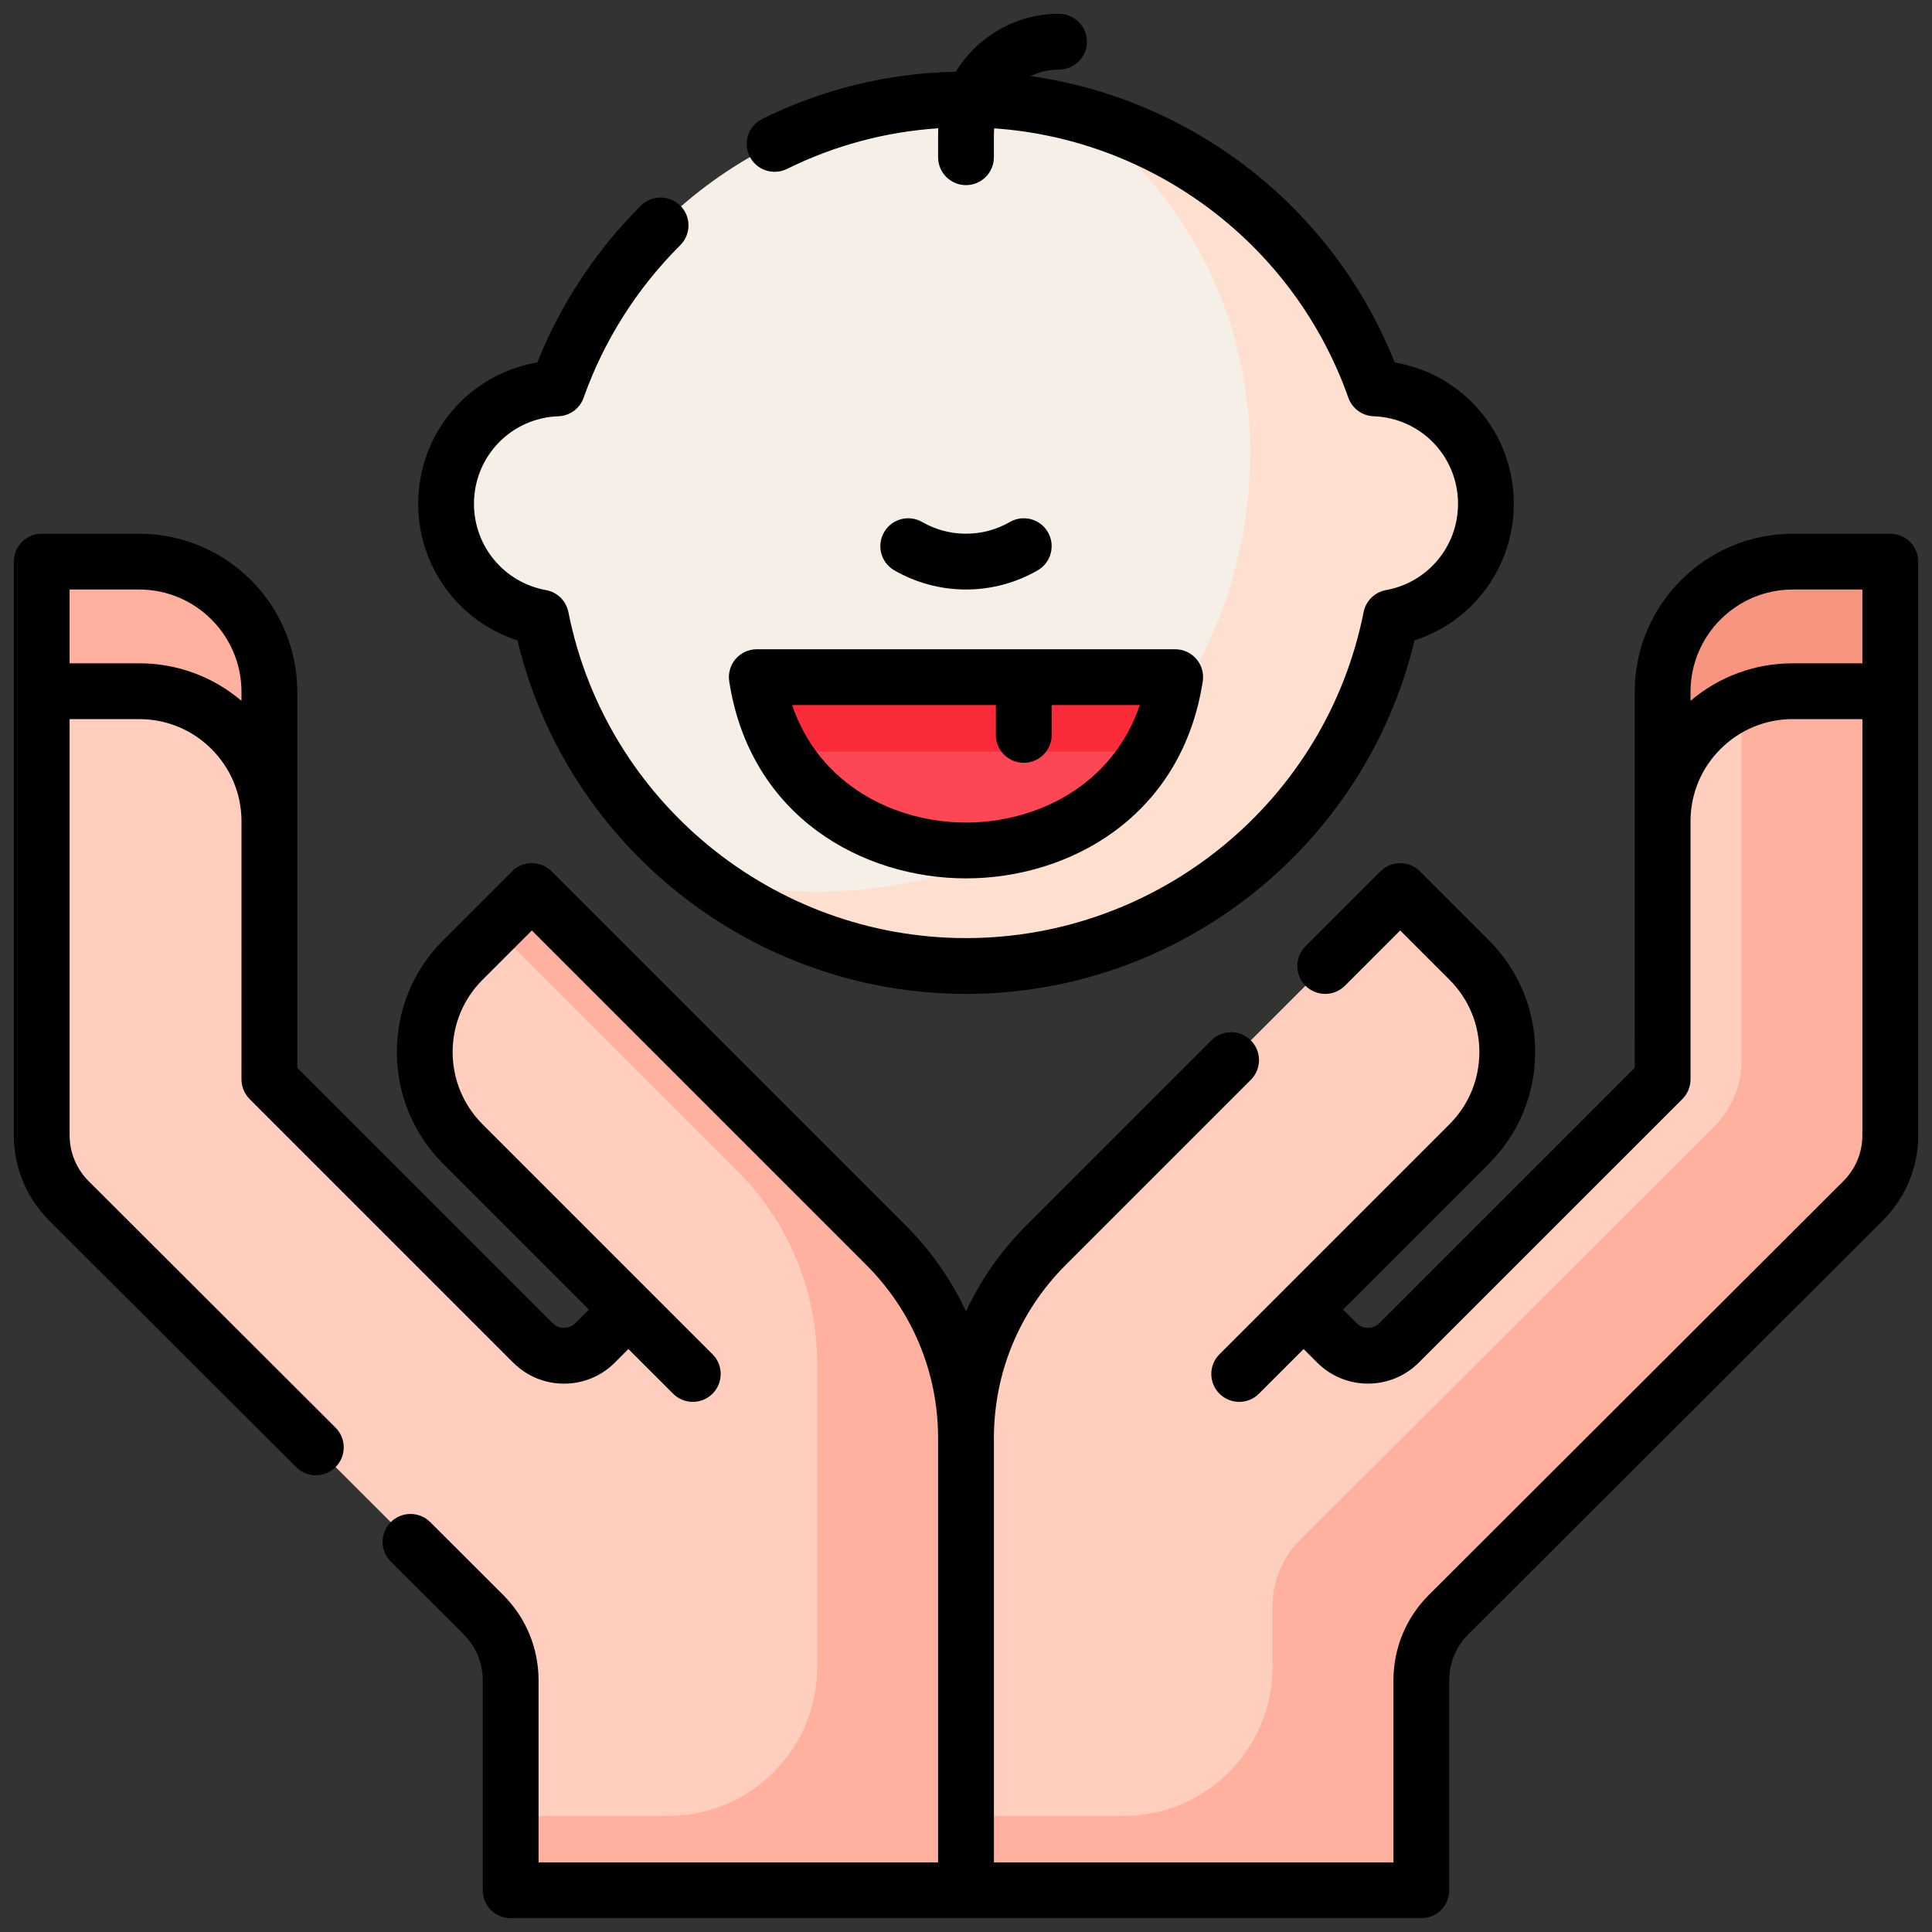
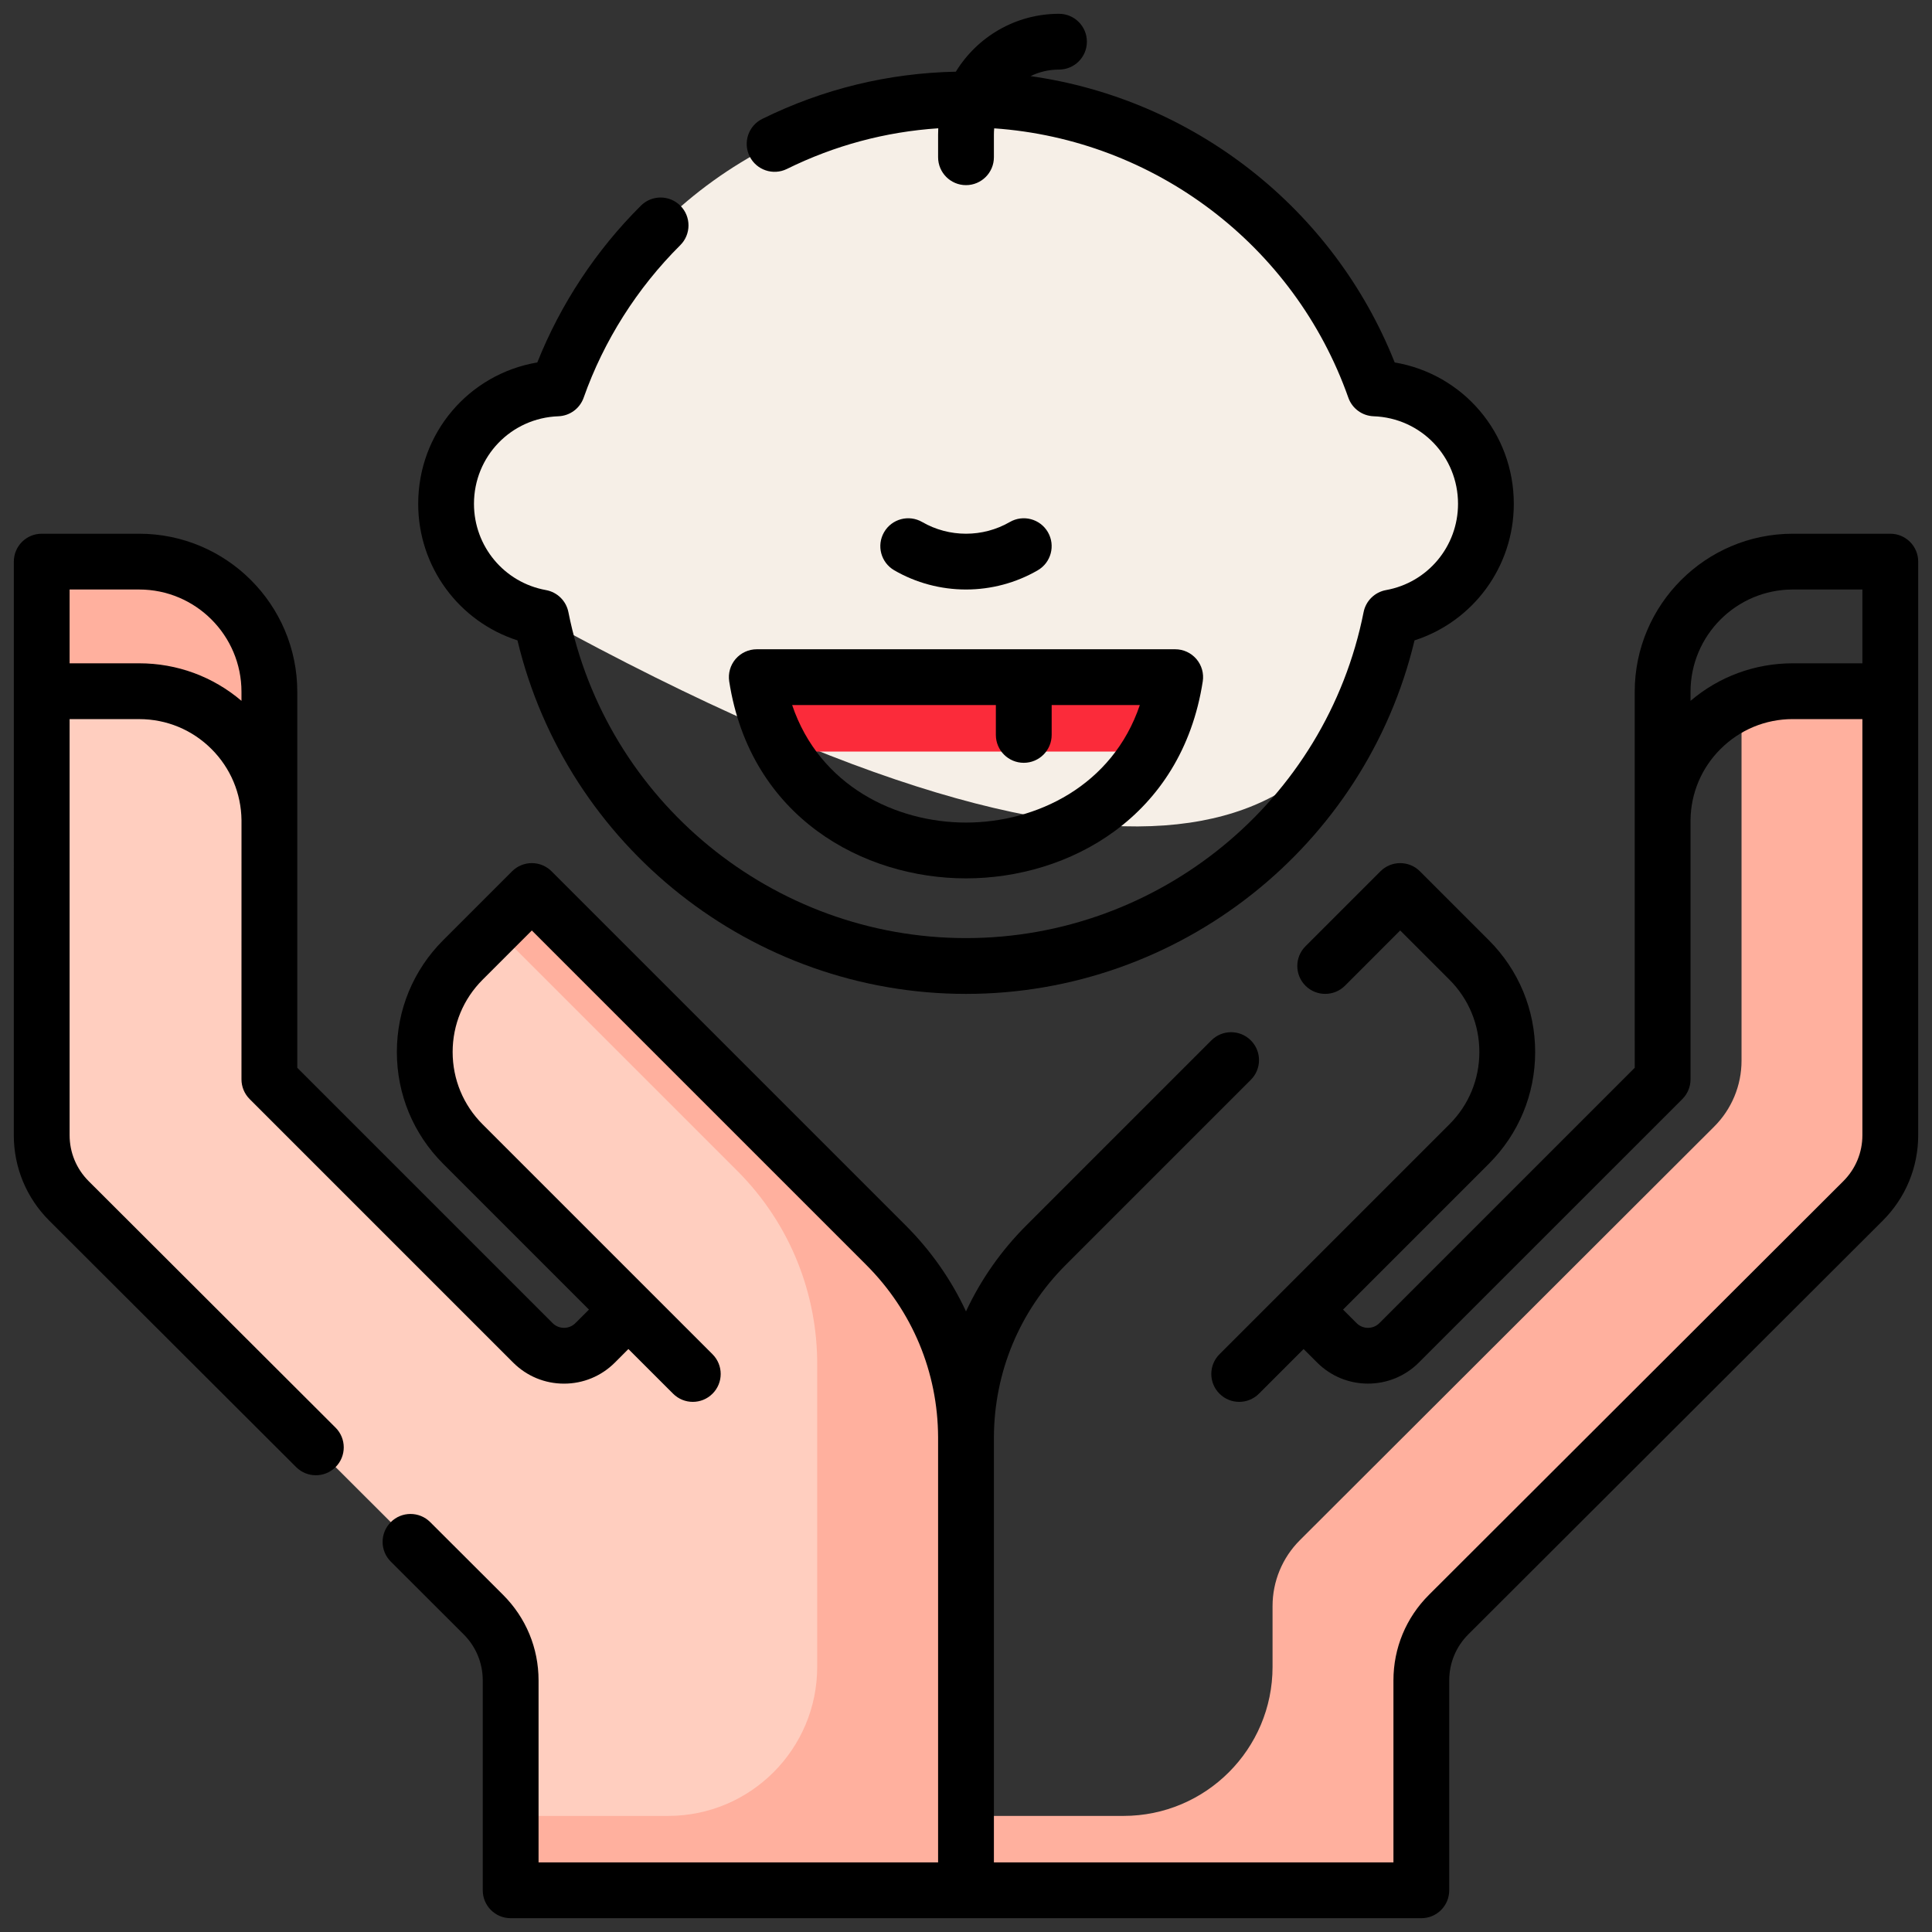
<svg xmlns="http://www.w3.org/2000/svg" width="70" height="70" viewBox="0 0 70 70" fill="none">
  <rect x="0" y="0" width="70" height="70" fill="#333333" stroke="none" />
  <g clip-path="url(#clip0_17_1242)">
-     <path d="M60.24 37.727V25.065C60.24 22.46 62.352 20.348 64.957 20.348H68.489V37.727H60.24Z" fill="#F89580" />
-     <path d="M64.957 25.044C62.351 25.044 60.239 27.156 60.24 29.761L60.24 39.106L50.691 48.655C50.069 49.277 49.06 49.277 48.438 48.655L47.232 47.449L53.229 41.451C55.071 39.609 55.071 36.623 53.229 34.781L50.731 32.283L37.899 45.115C35.955 47.059 34.989 49.611 35 52.159V68.489H51.498V60.885C51.498 59.99 51.854 59.132 52.487 58.5L67.5 43.512C68.133 42.88 68.489 42.022 68.489 41.128V25.044H64.957Z" fill="#FFCEBF" />
    <path d="M9.76 37.727V25.065C9.76 22.46 7.648 20.348 5.043 20.348H1.511V37.727H9.76Z" fill="#FFB09E" />
    <path d="M5.044 25.044C7.649 25.044 9.761 27.156 9.76 29.761L9.76 39.106L19.309 48.655C19.931 49.277 20.94 49.277 21.562 48.655L22.768 47.449L16.771 41.451C14.929 39.609 14.929 36.623 16.771 34.781L19.269 32.283L32.101 45.115C34.045 47.059 35.011 49.611 35 52.159V68.489H18.502V60.885C18.502 59.99 18.146 59.132 17.513 58.5L2.5 43.512C1.867 42.88 1.511 42.023 1.511 41.128V25.044H5.044Z" fill="#FFCEBF" />
    <path d="M64.956 25.044C64.297 25.044 63.669 25.179 63.099 25.424V38.433C63.099 39.327 62.743 40.185 62.11 40.817L47.096 55.805C46.463 56.437 46.107 57.295 46.107 58.189V60.392C46.107 63.375 43.688 65.794 40.705 65.794H35V68.489H51.498V60.885C51.498 59.99 51.853 59.132 52.487 58.5L67.5 43.512C68.133 42.88 68.489 42.023 68.489 41.128V25.044H64.956Z" fill="#FFB09E" />
    <path d="M32.101 45.116L19.269 32.283L17.921 33.631L26.711 42.42C28.655 44.364 29.621 46.916 29.609 49.464V60.391C29.609 63.375 27.191 65.794 24.207 65.794H18.502V68.489H35V52.159C35.011 49.611 34.045 47.06 32.101 45.116Z" fill="#FFB09E" />
-     <path d="M49.806 14.072C47.651 7.973 41.836 3.604 35 3.604C28.164 3.604 22.348 7.973 20.194 14.072C17.954 14.153 16.162 15.995 16.162 18.255C16.162 20.313 17.646 22.023 19.602 22.375C21.031 29.574 27.382 35 35 35C42.618 35 48.968 29.574 50.397 22.375C52.353 22.023 53.838 20.313 53.838 18.255C53.838 15.995 52.046 14.153 49.806 14.072Z" fill="#F6EFE7" />
-     <path d="M29.609 32.305C28.159 32.305 26.754 32.108 25.421 31.74C28.072 33.784 31.394 35 35 35C42.618 35 48.968 29.574 50.397 22.375C52.353 22.023 53.838 20.313 53.838 18.255C53.838 15.995 52.046 14.153 49.806 14.072C48.108 9.267 44.139 5.536 39.188 4.169C50.953 13.242 44.621 32.305 29.609 32.305Z" fill="#FFDFCF" />
-     <path d="M27.42 24.535C28.07 28.721 31.535 30.814 35 30.814C38.465 30.814 41.929 28.721 42.58 24.535H27.42Z" fill="#FD4755" />
+     <path d="M49.806 14.072C47.651 7.973 41.836 3.604 35 3.604C28.164 3.604 22.348 7.973 20.194 14.072C17.954 14.153 16.162 15.995 16.162 18.255C16.162 20.313 17.646 22.023 19.602 22.375C42.618 35 48.968 29.574 50.397 22.375C52.353 22.023 53.838 20.313 53.838 18.255C53.838 15.995 52.046 14.153 49.806 14.072Z" fill="#F6EFE7" />
    <path d="M41.639 27.23C42.093 26.457 42.421 25.558 42.58 24.535H27.42C27.579 25.558 27.907 26.457 28.361 27.23H41.639Z" fill="#FB2B3A" />
    <path d="M42.233 25.94C40.763 27.924 38.837 29.55 36.61 30.661C39.072 30.188 41.304 28.614 42.233 25.94Z" fill="#FB2B3A" />
    <path d="M35 31.825C38.718 31.825 42.813 29.619 43.578 24.69C43.624 24.398 43.539 24.101 43.347 23.877C43.155 23.653 42.875 23.524 42.58 23.524H27.42C27.125 23.524 26.845 23.653 26.652 23.877C26.46 24.101 26.376 24.398 26.421 24.69C27.187 29.618 31.282 31.825 35 31.825ZM36.082 25.545V26.628C36.082 27.186 36.535 27.638 37.093 27.638C37.651 27.638 38.104 27.186 38.104 26.628V25.545H41.298C40.308 28.476 37.541 29.803 35 29.803C32.459 29.803 29.691 28.476 28.701 25.545H36.082Z" fill="black" />
    <path d="M18.749 23.202C20.532 30.662 27.265 36.011 35 36.011C42.735 36.011 49.468 30.662 51.251 23.202C53.371 22.52 54.848 20.539 54.848 18.255C54.848 15.68 53.002 13.549 50.532 13.132C48.308 7.532 43.229 3.592 37.34 2.758C37.651 2.606 38 2.521 38.369 2.521C38.927 2.521 39.38 2.069 39.38 1.511C39.38 0.952 38.927 0.5 38.369 0.5C36.79 0.5 35.403 1.34 34.632 2.597C32.174 2.649 29.817 3.224 27.618 4.308C27.118 4.555 26.912 5.161 27.159 5.662C27.406 6.162 28.012 6.368 28.512 6.121C30.24 5.269 32.08 4.775 33.995 4.648C33.991 4.725 33.989 4.802 33.989 4.88V5.697C33.989 6.255 34.442 6.708 35 6.708C35.558 6.708 36.011 6.255 36.011 5.697V4.88C36.011 4.802 36.014 4.726 36.022 4.65C41.82 5.054 46.898 8.874 48.853 14.409C48.991 14.8 49.354 15.067 49.769 15.082C51.484 15.144 52.827 16.538 52.827 18.255C52.827 19.794 51.73 21.109 50.218 21.38C49.809 21.454 49.487 21.771 49.406 22.178C48.048 29.022 41.989 33.989 35 33.989C28.011 33.989 21.952 29.022 20.594 22.178C20.513 21.771 20.191 21.454 19.782 21.38C18.27 21.108 17.173 19.794 17.173 18.255C17.173 16.538 18.516 15.144 20.231 15.082C20.646 15.067 21.009 14.8 21.147 14.409C21.876 12.345 23.087 10.435 24.647 8.884C25.043 8.49 25.045 7.85 24.652 7.454C24.258 7.059 23.618 7.057 23.223 7.45C21.6 9.062 20.311 11.016 19.468 13.132C16.999 13.549 15.152 15.68 15.152 18.256C15.152 20.538 16.628 22.52 18.749 23.202Z" fill="black" />
    <path d="M35 21.359C35.913 21.359 36.812 21.119 37.599 20.663C38.082 20.384 38.247 19.766 37.968 19.282C37.688 18.799 37.07 18.634 36.587 18.914C35.609 19.479 34.391 19.479 33.413 18.914C32.93 18.634 32.311 18.799 32.032 19.282C31.752 19.766 31.918 20.384 32.401 20.663C33.188 21.119 34.087 21.359 35 21.359Z" fill="black" />
    <path d="M69.5 20.348C69.5 19.79 69.047 19.338 68.489 19.338H64.957C61.799 19.338 59.229 21.907 59.229 25.065V37.727C59.229 37.735 59.23 37.743 59.23 37.751L59.23 38.687L49.977 47.94C49.75 48.167 49.38 48.167 49.153 47.94L48.661 47.449L53.944 42.166C55.026 41.084 55.622 39.646 55.622 38.116C55.622 36.586 55.026 35.148 53.944 34.066L51.446 31.568C51.051 31.174 50.412 31.174 50.017 31.568L47.3 34.285C46.905 34.68 46.905 35.32 47.3 35.715C47.695 36.109 48.335 36.109 48.73 35.715L50.732 33.712L52.515 35.495C53.215 36.195 53.6 37.126 53.6 38.116C53.6 39.106 53.215 40.037 52.515 40.736C45.477 47.774 47.726 45.525 44.184 49.067C43.789 49.462 43.789 50.102 44.184 50.496C44.579 50.891 45.219 50.891 45.614 50.496L47.232 48.878L47.724 49.369C48.739 50.385 50.391 50.385 51.406 49.369L60.955 39.821C61.145 39.631 61.251 39.374 61.251 39.106C61.251 33.222 61.251 35.592 61.251 29.708C61.264 28.738 61.648 27.827 62.336 27.14C63.036 26.44 63.967 26.054 64.956 26.054H67.478V41.128C67.478 41.758 67.233 42.351 66.786 42.797L51.773 57.785C50.944 58.612 50.487 59.713 50.487 60.885V67.478H36.011C36.011 58.242 36.011 52.093 36.011 52.078C36.02 49.717 36.943 47.501 38.613 45.831L45.32 39.124C45.715 38.729 45.715 38.09 45.32 37.695C44.925 37.3 44.285 37.3 43.89 37.695L37.184 44.401C36.266 45.319 35.532 46.372 35 47.514C34.468 46.371 33.734 45.319 32.816 44.401L19.983 31.568C19.794 31.379 19.537 31.272 19.269 31.272C19.001 31.272 18.744 31.379 18.554 31.568L16.056 34.066C14.975 35.148 14.379 36.586 14.379 38.116C14.379 39.646 14.975 41.084 16.056 42.166L21.339 47.449L20.847 47.94C20.62 48.167 20.25 48.167 20.023 47.94L10.771 38.688C10.771 29.355 10.771 41.039 10.771 25.065C10.771 21.907 8.202 19.338 5.043 19.338H1.511C0.953 19.338 0.501 19.79 0.501 20.349C0.501 20.59 0.5 29.631 0.5 41.128C0.5 42.299 0.957 43.4 1.786 44.228L10.73 53.156C11.125 53.55 11.764 53.551 12.159 53.155C12.554 52.76 12.553 52.12 12.158 51.726L3.214 42.797C2.768 42.351 2.522 41.759 2.522 41.128C2.522 30.477 2.522 50.622 2.522 26.055H5.044C6.034 26.055 6.964 26.44 7.664 27.14C8.354 27.83 8.738 28.744 8.75 29.717C8.75 33.737 8.75 31.68 8.749 39.106C8.749 39.374 8.855 39.631 9.045 39.821L18.594 49.37C19.086 49.861 19.74 50.132 20.435 50.132C21.131 50.132 21.785 49.861 22.277 49.37L22.768 48.878L24.387 50.496C24.782 50.891 25.422 50.891 25.816 50.496C26.211 50.102 26.211 49.462 25.816 49.067L17.486 40.737C16.786 40.037 16.4 39.106 16.4 38.116C16.4 37.126 16.786 36.196 17.486 35.496L19.269 33.713L31.387 45.831C33.057 47.501 33.98 49.716 33.989 52.076C33.989 52.108 33.989 51.282 33.989 67.479H19.513V60.885C19.513 59.714 19.057 58.613 18.228 57.785L15.587 55.149C15.192 54.755 14.552 54.755 14.158 55.151C13.763 55.546 13.764 56.186 14.159 56.58L16.799 59.216C17.245 59.661 17.491 60.254 17.491 60.885V68.489C17.491 69.048 17.944 69.5 18.502 69.5H51.498C52.056 69.5 52.508 69.048 52.508 68.489V60.885C52.508 60.254 52.754 59.661 53.201 59.215L68.214 44.228C69.043 43.4 69.5 42.299 69.5 41.128C69.5 7.327 69.5 35.016 69.5 20.348ZM5.044 24.033H2.522V21.359H5.043C7.087 21.359 8.749 23.022 8.749 25.065V25.393C7.715 24.513 6.416 24.033 5.044 24.033ZM61.251 25.393V25.065C61.251 23.022 62.913 21.359 64.957 21.359H67.478V24.033H64.957C63.584 24.033 62.285 24.513 61.251 25.393Z" fill="black" />
  </g>
  <defs>
    <clipPath id="clip0_17_1242">
      <rect width="69" height="69" fill="white" transform="translate(0.5 0.5)" />
    </clipPath>
  </defs>
</svg>